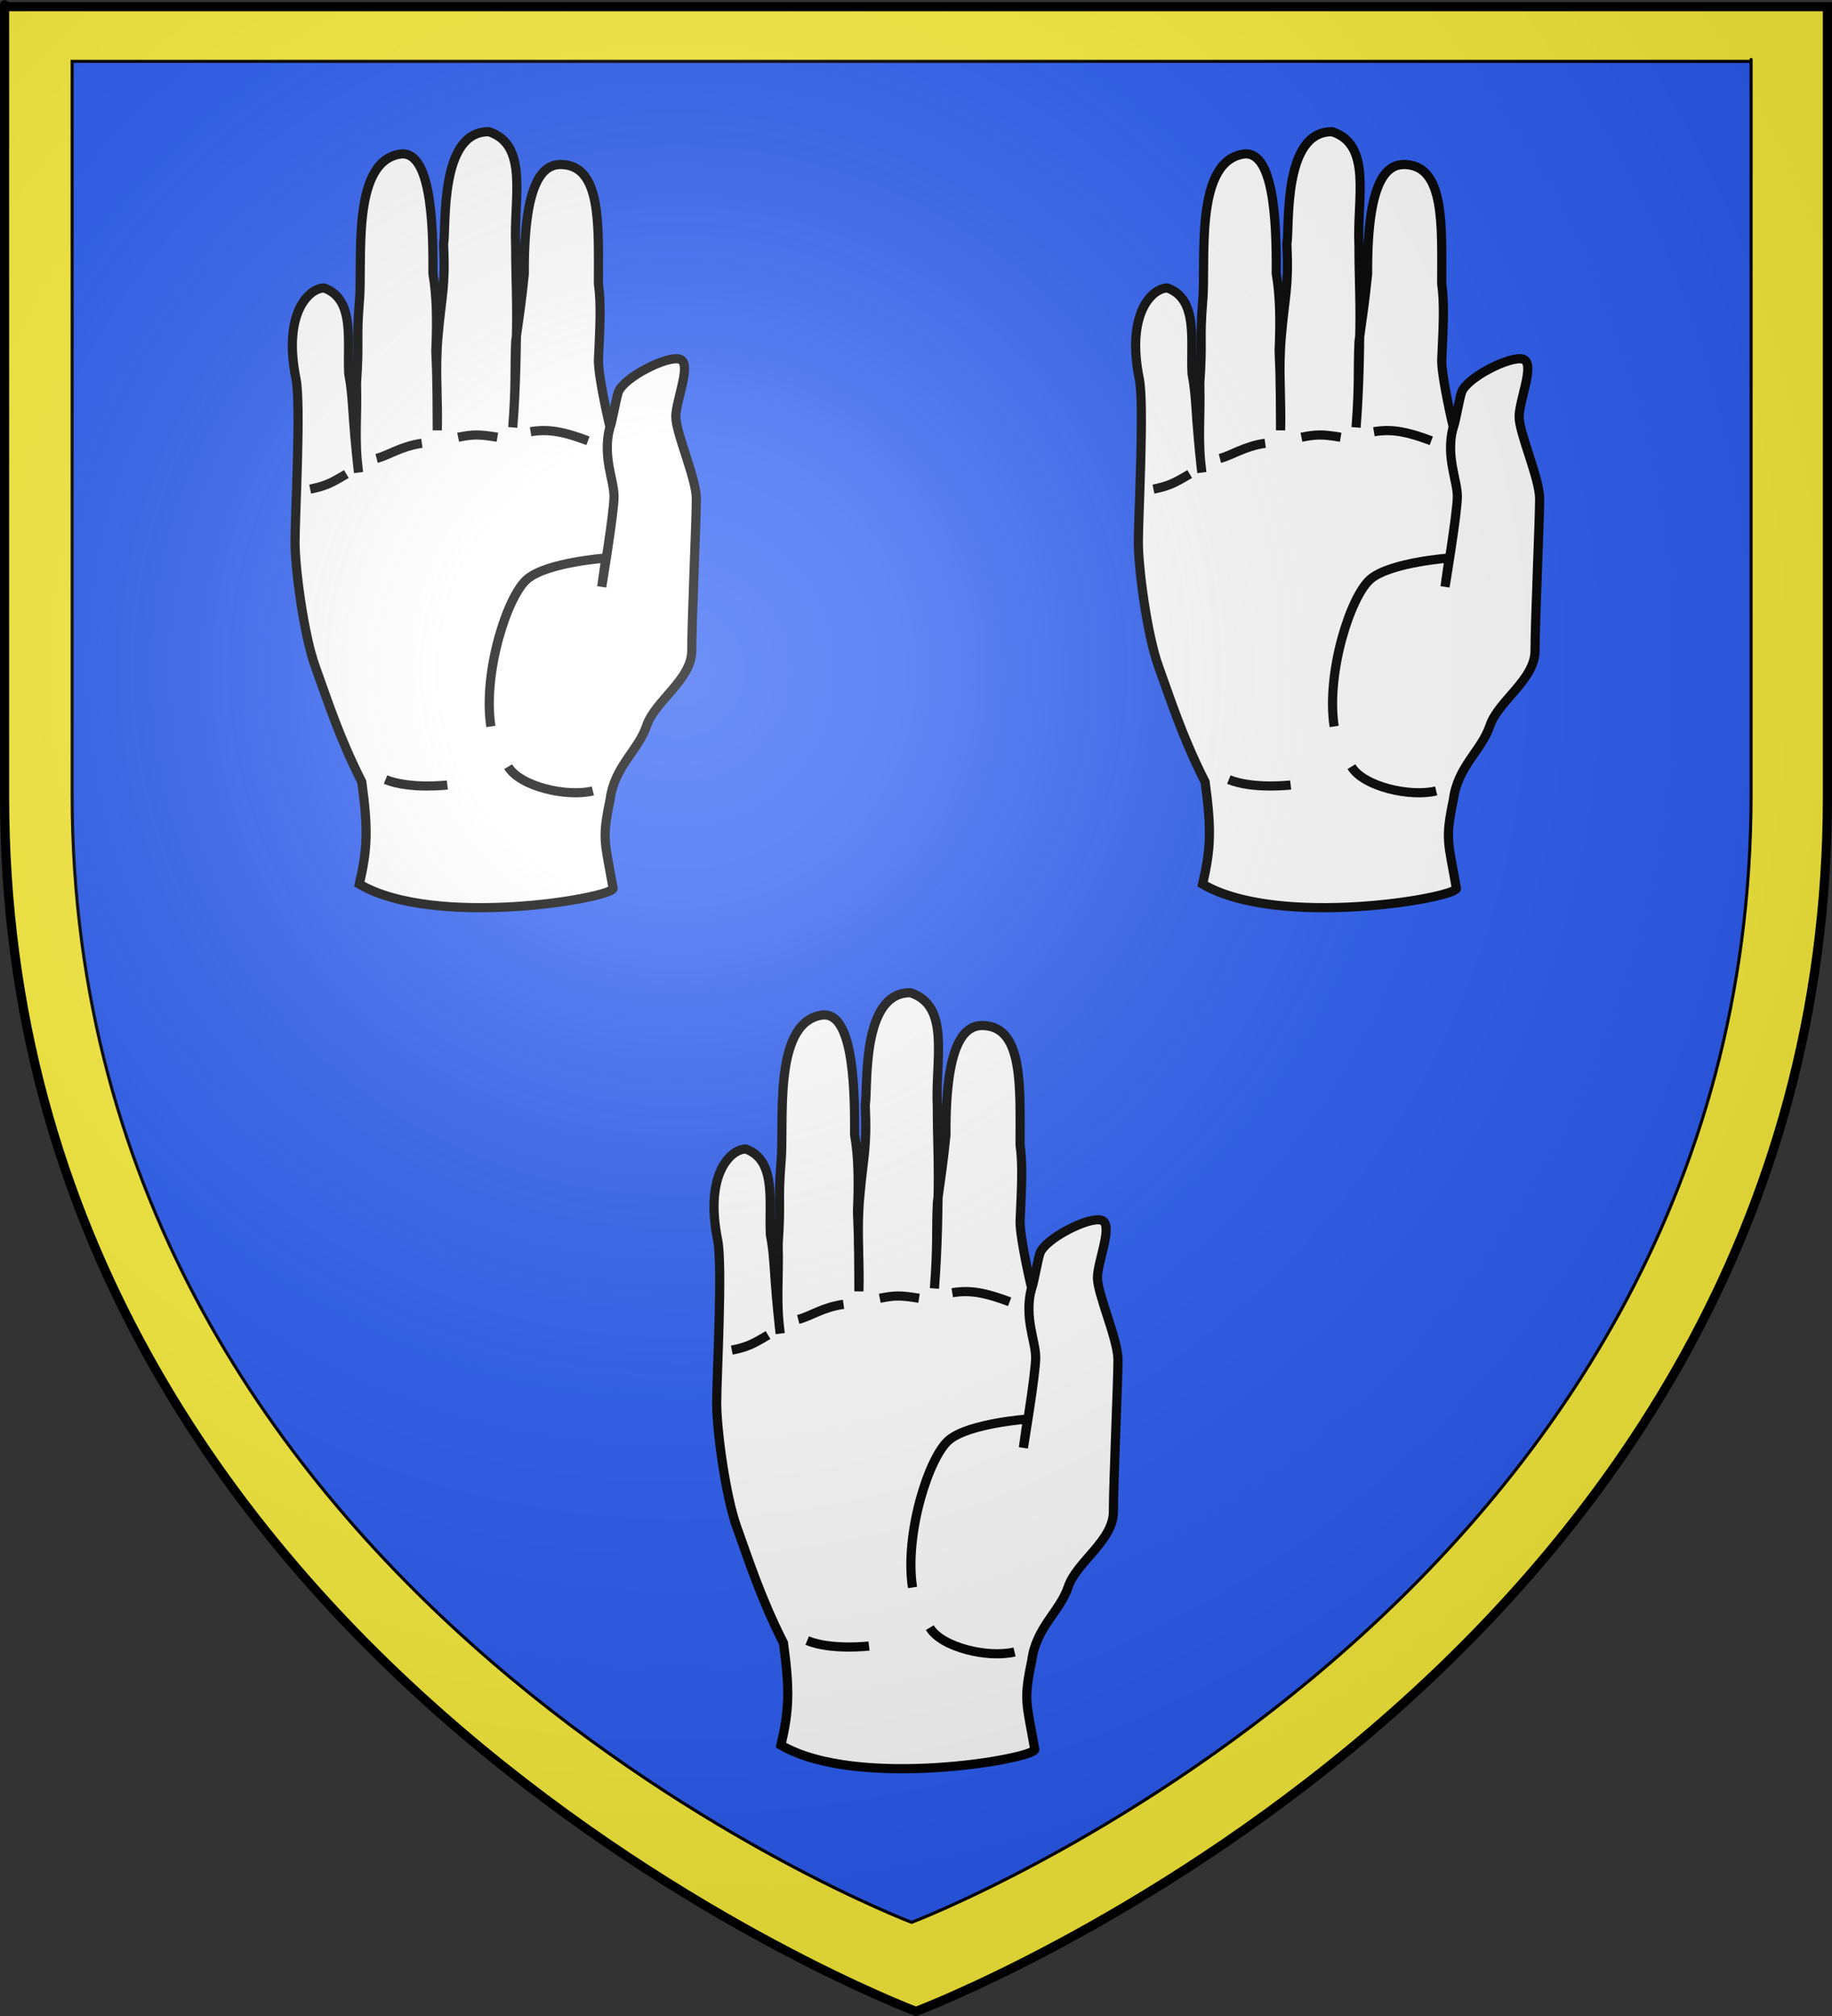
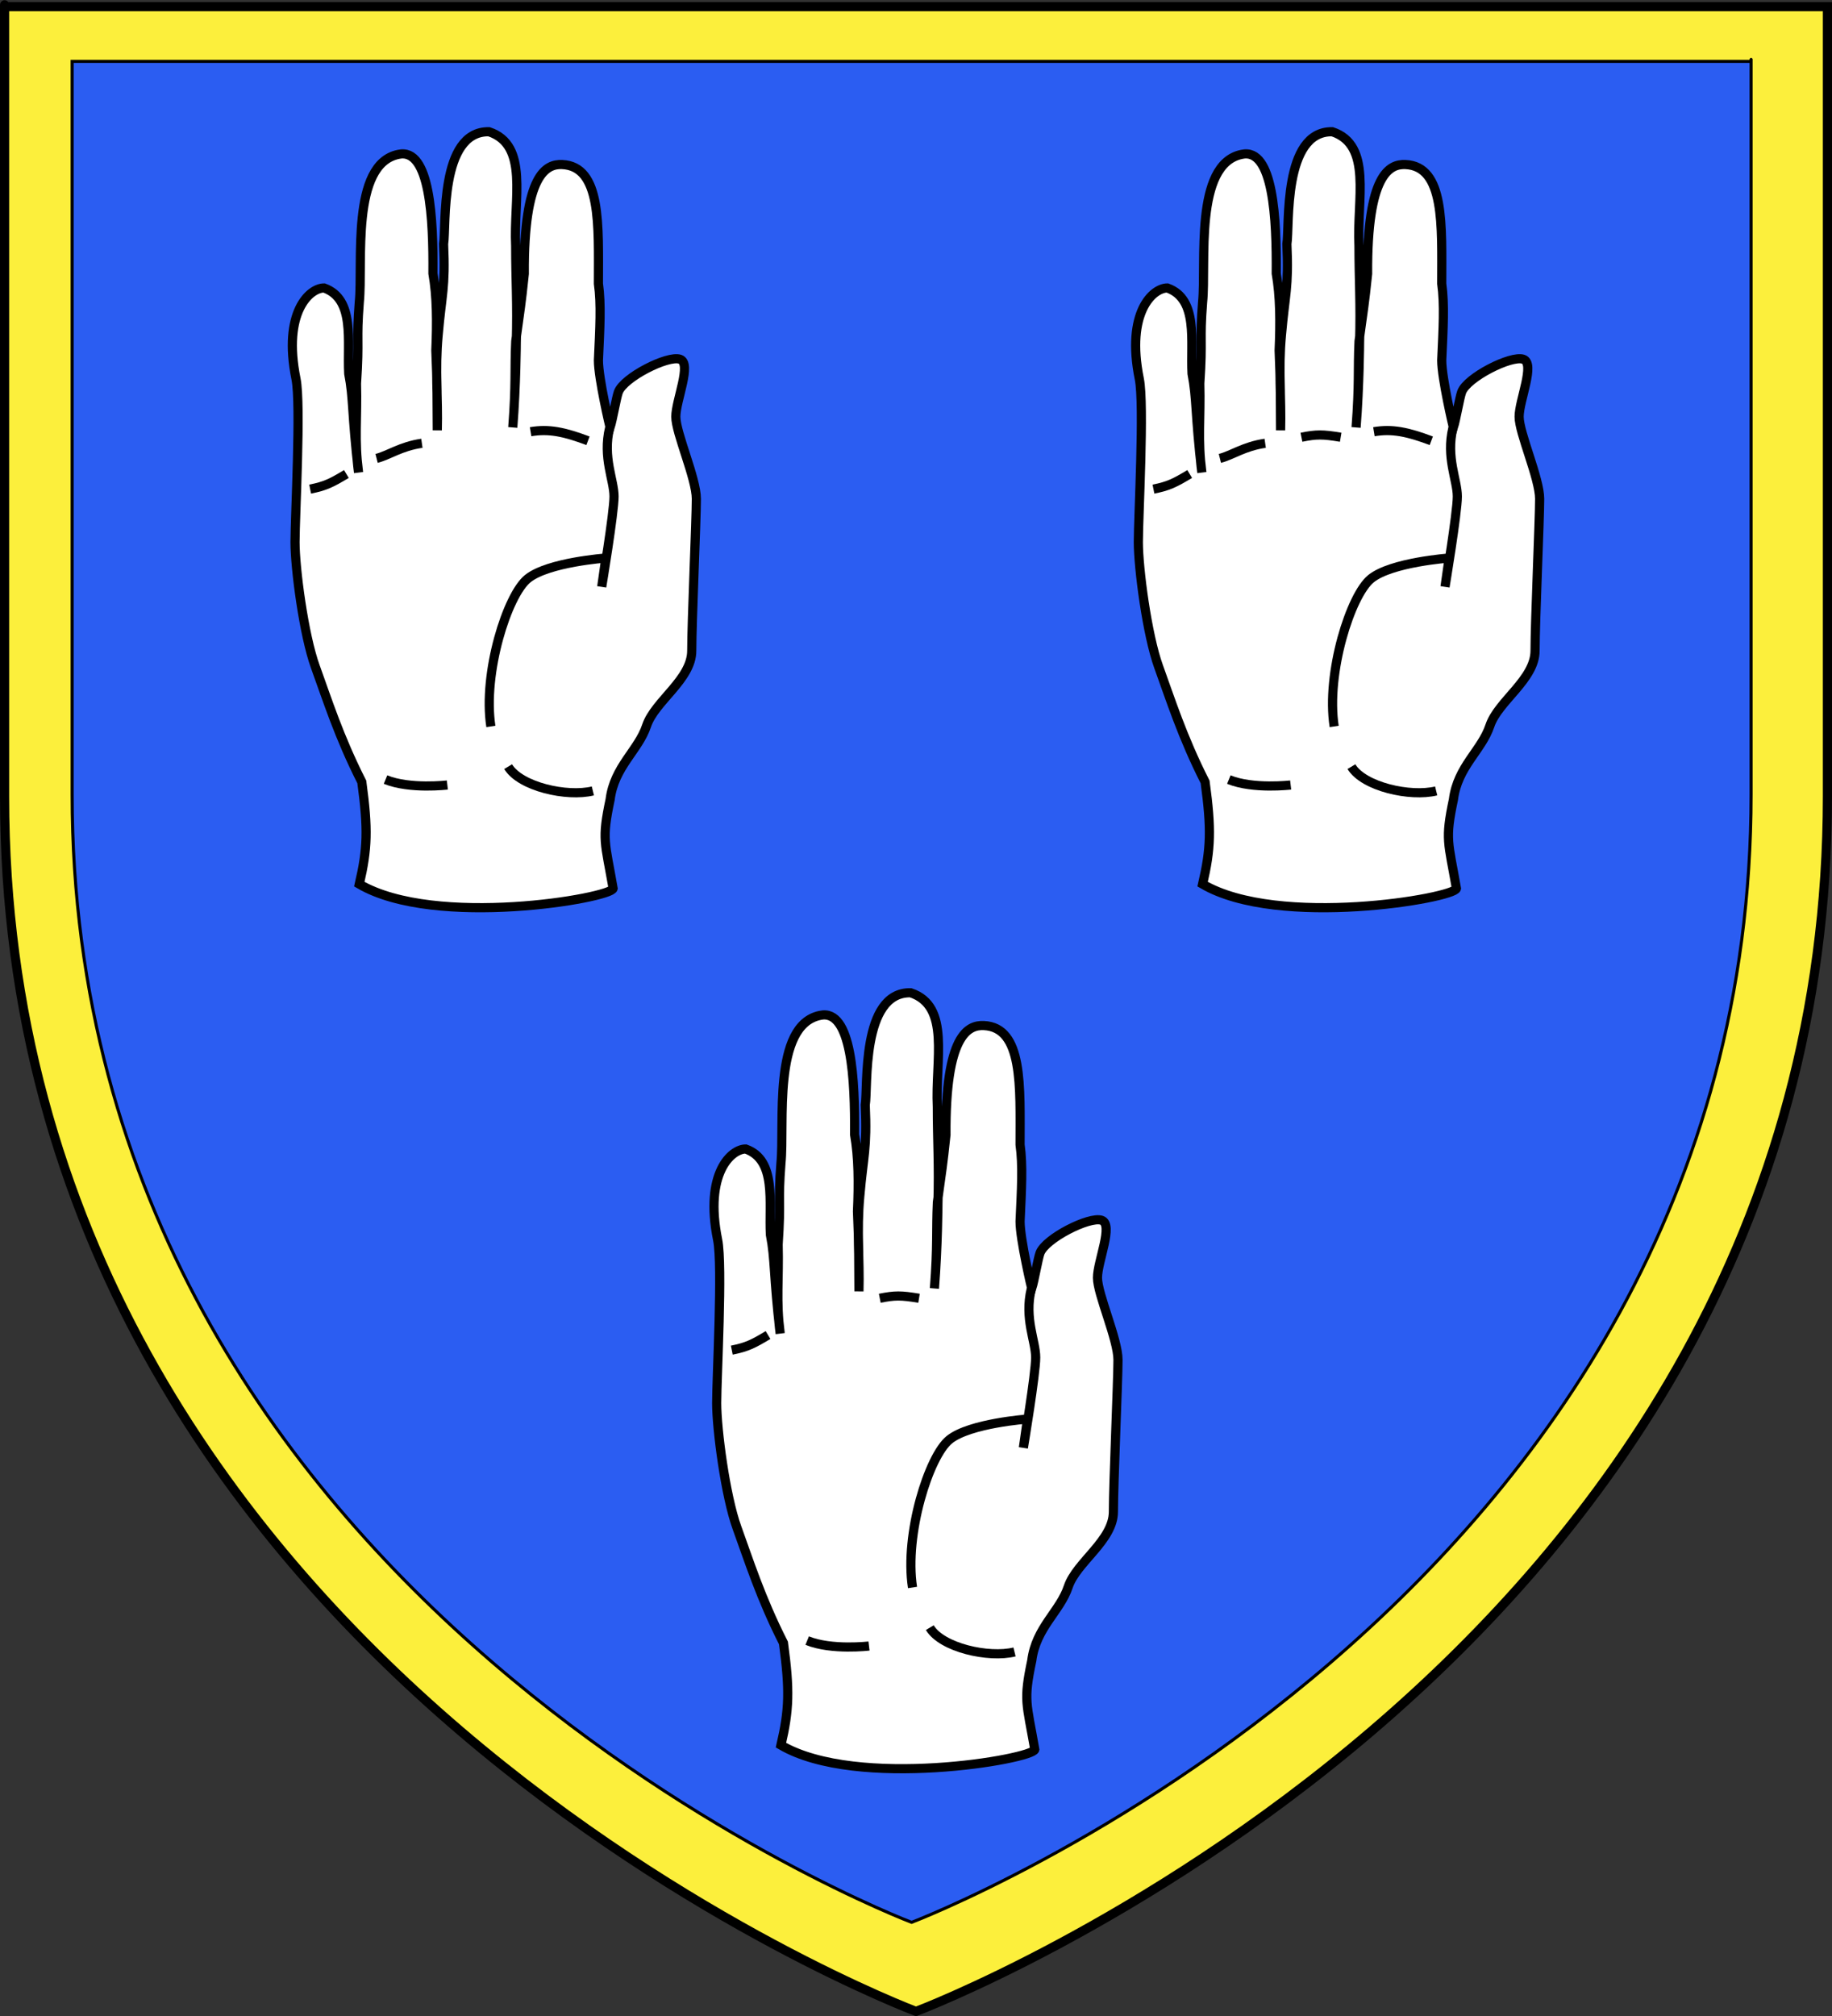
<svg xmlns="http://www.w3.org/2000/svg" xmlns:ns1="http://sodipodi.sourceforge.net/DTD/sodipodi-0.dtd" xmlns:ns2="http://www.inkscape.org/namespaces/inkscape" xmlns:xlink="http://www.w3.org/1999/xlink" height="660" width="600" version="1.0" id="svg2" ns1:version="0.32" ns2:version="0.46" ns1:docname="blason Écoust-Saint-Mein.svg" ns1:docbase="C:\monAtelierGraphique\Blasons" ns2:export-filename="/Users/olivier/Desktop/Blason Rouge/Blason_Vide_3D.png" ns2:export-xdpi="144" ns2:export-ydpi="144" ns2:output_extension="org.inkscape.output.svg.inkscape">
  <rect width="100%" height="100%" fill="#333333" stroke="none" />
  <ns1:namedview ns2:window-height="750" ns2:window-width="1280" ns2:pageshadow="2" ns2:pageopacity="0.0" guidetolerance="10.0" gridtolerance="10.0" objecttolerance="10.0" borderopacity="1.0" bordercolor="#666666" pagecolor="#ffffff" id="base" showgrid="false" height="660px" ns2:zoom="0.82575722" ns2:cx="300" ns2:cy="378.44025" ns2:window-x="0" ns2:window-y="145" ns2:current-layer="layer4" />
  <desc id="desc4">Flag of Canton of Valais (Wallis)</desc>
  <defs id="defs6">
    <ns2:perspective ns1:type="inkscape:persp3d" ns2:vp_x="0 : 330 : 1" ns2:vp_y="0 : 1000 : 0" ns2:vp_z="600 : 330 : 1" ns2:persp3d-origin="300 : 220 : 1" id="perspective63" />
    <linearGradient id="linearGradient2893">
      <stop style="stop-color:white;stop-opacity:0.314;" offset="0" id="stop2895" />
      <stop id="stop2897" offset="0.19" style="stop-color:white;stop-opacity:0.251;" />
      <stop style="stop-color:#6b6b6b;stop-opacity:0.125;" offset="0.6" id="stop2901" />
      <stop style="stop-color:black;stop-opacity:0.125;" offset="1" id="stop2899" />
    </linearGradient>
    <linearGradient id="linearGradient2885">
      <stop id="stop2887" offset="0" style="stop-color:white;stop-opacity:1;" />
      <stop style="stop-color:white;stop-opacity:1;" offset="0.229" id="stop2891" />
      <stop id="stop2889" offset="1" style="stop-color:black;stop-opacity:1;" />
    </linearGradient>
    <linearGradient id="linearGradient2955">
      <stop id="stop2867" offset="0" style="stop-color:#fd0000;stop-opacity:1;" />
      <stop style="stop-color:#e77275;stop-opacity:0.659;" offset="0.5" id="stop2873" />
      <stop style="stop-color:black;stop-opacity:0.323;" offset="1" id="stop2959" />
    </linearGradient>
    <radialGradient ns2:collect="always" xlink:href="#linearGradient2955" id="radialGradient2961" cx="225.524" cy="218.901" fx="225.524" fy="218.901" r="300" gradientTransform="matrix(-4.167939e-4,2.183,-1.884,-3.599562e-4,615.597,-289.121)" gradientUnits="userSpaceOnUse" />
    <polygon id="star" transform="scale(53,53)" points="0,-1 0.588,0.809 -0.951,-0.309 0.951,-0.309 -0.588,0.809 0,-1 " />
    <clipPath id="clip">
      <path d="M 0,-200 L 0,600 L 300,600 L 300,-200 L 0,-200 z " id="path10" />
    </clipPath>
    <radialGradient ns2:collect="always" xlink:href="#linearGradient2955" id="radialGradient1911" gradientUnits="userSpaceOnUse" gradientTransform="matrix(-4.167939e-4,2.183,-1.884,-3.599562e-4,615.597,-289.121)" cx="225.524" cy="218.901" fx="225.524" fy="218.901" r="300" />
    <radialGradient ns2:collect="always" xlink:href="#linearGradient2955" id="radialGradient2865" gradientUnits="userSpaceOnUse" gradientTransform="matrix(0,1.749,-1.593,-1.049767e-7,551.788,-191.29)" cx="225.524" cy="218.901" fx="225.524" fy="218.901" r="300" />
    <radialGradient ns2:collect="always" xlink:href="#linearGradient2955" id="radialGradient2871" gradientUnits="userSpaceOnUse" gradientTransform="matrix(0,1.386,-1.323,-5.741131e-8,-158.082,-109.541)" cx="225.524" cy="218.901" fx="225.524" fy="218.901" r="300" />
    <radialGradient ns2:collect="always" xlink:href="#linearGradient2893" id="radialGradient3163" gradientUnits="userSpaceOnUse" gradientTransform="matrix(1.353,0,0,1.349,-77.629,-85.747)" cx="221.445" cy="226.331" fx="221.445" fy="226.331" r="300" />
    <radialGradient r="300" fy="226.331" fx="221.445" cy="226.331" cx="221.445" gradientTransform="matrix(1.353,0,0,1.349,-77.629,-85.747)" gradientUnits="userSpaceOnUse" id="radialGradient2582" xlink:href="#linearGradient2893" ns2:collect="always" />
    <radialGradient r="300" fy="218.901" fx="225.524" cy="218.901" cx="225.524" gradientTransform="matrix(0,1.386,-1.323,-5.741131e-8,-158.082,-109.541)" gradientUnits="userSpaceOnUse" id="radialGradient2580" xlink:href="#linearGradient2955" ns2:collect="always" />
    <radialGradient r="300" fy="218.901" fx="225.524" cy="218.901" cx="225.524" gradientTransform="matrix(0,1.749,-1.593,-1.049767e-7,551.788,-191.29)" gradientUnits="userSpaceOnUse" id="radialGradient2578" xlink:href="#linearGradient2955" ns2:collect="always" />
    <radialGradient r="300" fy="218.901" fx="225.524" cy="218.901" cx="225.524" gradientTransform="matrix(-4.167939e-4,2.183,-1.884,-3.599562e-4,615.597,-289.121)" gradientUnits="userSpaceOnUse" id="radialGradient2576" xlink:href="#linearGradient2955" ns2:collect="always" />
    <clipPath id="clipPath2572">
      <path id="path2574" d="M 0,-200 L 0,600 L 300,600 L 300,-200 L 0,-200 z " />
    </clipPath>
    <polygon points="0,-1 0.588,0.809 -0.951,-0.309 0.951,-0.309 -0.588,0.809 0,-1 " transform="scale(53,53)" id="polygon2570" />
    <radialGradient gradientUnits="userSpaceOnUse" gradientTransform="matrix(-4.167939e-4,2.183,-1.884,-3.599562e-4,615.597,-289.121)" r="300" fy="218.901" fx="225.524" cy="218.901" cx="225.524" id="radialGradient2568" xlink:href="#linearGradient2955" ns2:collect="always" />
    <linearGradient id="linearGradient2560">
      <stop style="stop-color:#fd0000;stop-opacity:1;" offset="0" id="stop2562" />
      <stop id="stop2564" offset="0.5" style="stop-color:#e77275;stop-opacity:0.659;" />
      <stop id="stop2566" offset="1" style="stop-color:black;stop-opacity:0.323;" />
    </linearGradient>
    <linearGradient id="linearGradient2552">
      <stop style="stop-color:white;stop-opacity:1;" offset="0" id="stop2554" />
      <stop id="stop2556" offset="0.229" style="stop-color:white;stop-opacity:1;" />
      <stop style="stop-color:black;stop-opacity:1;" offset="1" id="stop2558" />
    </linearGradient>
    <linearGradient id="linearGradient2542">
      <stop id="stop2544" offset="0" style="stop-color:white;stop-opacity:0.314;" />
      <stop style="stop-color:white;stop-opacity:0.251;" offset="0.19" id="stop2546" />
      <stop id="stop2548" offset="0.6" style="stop-color:#6b6b6b;stop-opacity:0.125;" />
      <stop id="stop2550" offset="1" style="stop-color:black;stop-opacity:0.125;" />
    </linearGradient>
    <ns2:perspective id="perspective35" ns2:persp3d-origin="300 : 220 : 1" ns2:vp_z="600 : 330 : 1" ns2:vp_y="0 : 1000 : 0" ns2:vp_x="0 : 330 : 1" ns1:type="inkscape:persp3d" />
  </defs>
  <g ns2:groupmode="layer" id="layer3" ns2:label="Fond écu" style="display:inline">
    <path id="path2855" style="fill:#2b5df2;fill-opacity:1;fill-rule:evenodd;stroke:none;stroke-width:1px;stroke-linecap:butt;stroke-linejoin:miter;stroke-opacity:1" d="M 300,658.5 C 300,658.5 598.5,546.18 598.5,260.728 C 598.5,-24.723 598.5,2.176 598.5,2.176 L 1.5,2.176 L 1.5,260.728 C 1.5,546.18 300,658.5 300,658.5 z" ns1:nodetypes="cccccc" />
    <g id="g2584" transform="translate(6.2927778e-3,-4.6717877e-3)" style="fill:#fcef3c">
      <g style="display:inline;fill:#fcef3c" ns2:label="Fond écu" id="g2586">
        <path id="path2588" d="M 1.494,2.188 L 1.494,260.719 C 1.494,546.17 299.994,658.5 299.994,658.5 C 299.994,658.5 598.494,546.17 598.494,260.719 C 598.494,-24.733 598.494,2.188 598.494,2.188 L 1.494,2.188 z M 23.619,20.094 L 573.494,20.094 C 573.494,20.094 573.494,-4.876 573.494,260.094 C 573.494,525.064 298.556,629.344 298.556,629.344 C 298.556,629.344 23.619,525.064 23.619,260.094 L 23.619,20.094 z" style="fill:#fcef3c;fill-opacity:1;fill-rule:evenodd;stroke:#000000;stroke-width:1px;stroke-linecap:butt;stroke-linejoin:miter;stroke-opacity:1" />
      </g>
      <g ns2:label="Meubles" id="g2590" style="fill:#fcef3c" />
      <g ns2:label="Reflet final" id="g2592" style="fill:#fcef3c" />
      <g ns2:label="Contour final" id="g2594" style="fill:#fcef3c" />
    </g>
  </g>
  <g ns2:groupmode="layer" id="layer4" ns2:label="Meubles">
    <g style="display:inline" transform="matrix(-1,0,0,1,-14.522,10.437)" id="g2443">
      <path id="path2445" style="fill:#ffffff;fill-opacity:1;fill-rule:evenodd;stroke:#000000;stroke-width:3;stroke-linecap:butt;stroke-linejoin:miter;stroke-miterlimit:4;stroke-dasharray:none;stroke-opacity:1" d="M -352.424,411.441 C -353.255,408.779 -354.448,401.689 -355.13,399.809 C -356.86,395.033 -371.266,387.707 -375.3,389.051 C -379.334,390.396 -373.955,402.498 -373.955,407.877 C -373.955,413.256 -380.678,428.047 -380.678,434.77 C -380.678,441.494 -379.172,475.057 -379.172,484.47 C -379.172,493.882 -367.07,500.978 -364.38,509.046 C -361.691,517.114 -353.785,522.439 -352.44,533.196 C -349.641,546.435 -350.747,546.968 -353.425,562.32 C -352.704,565.49 -295.224,575.478 -270.296,560.9 C -272.979,549.312 -273.219,543.017 -271.113,527.439 C -263.616,512.674 -259.703,500.203 -255.899,489.744 C -252.096,479.285 -249.243,457.478 -249.243,448.921 C -249.243,440.363 -251.259,403.917 -249.556,395.477 C -245.162,373.704 -253.998,365.723 -258.752,365.723 C -269.012,369.392 -266.258,383.21 -266.834,393.772 C -268.428,402.052 -267.79,406.759 -270.046,426.148 C -268.619,415.472 -269.687,408.245 -269.374,396.985 C -270.364,382.075 -269.278,383.565 -270.291,370.381 C -271.566,357.677 -267.378,325.196 -283.093,321.985 C -293.557,319.624 -294.548,343.37 -294.408,360.969 C -295.718,368.529 -295.76,376.882 -295.359,386.166 C -295.848,397.201 -295.755,402.057 -295.834,412.314 C -296.131,401.695 -295.05,392.711 -296.113,381.181 C -297.253,367.846 -298.552,365.746 -297.899,351.331 C -298.85,345.626 -296.419,314.296 -312.766,314.575 C -325.949,318.947 -320.744,336.601 -321.507,351.936 C -321.507,363.381 -322.092,370.841 -321.703,383.558 C -321.703,383.558 -321.646,397.428 -320.556,411.383 C -321.659,397.003 -321.087,392.716 -321.531,383.141 C -323.082,371.713 -323.191,371.951 -324.334,361.082 C -324.121,328.495 -331.504,325.086 -336.72,325.313 C -349.684,325.877 -348.605,345.28 -348.605,364.297 C -349.556,371.182 -349.081,378.844 -348.605,389.418 C -348.605,395.386 -352.424,411.441 -352.424,411.441 z" ns1:nodetypes="cssssssccccssscccccccccccccccccsccc" />
      <path style="fill:#ffffff;fill-opacity:1;fill-rule:evenodd;stroke:#000000;stroke-width:3;stroke-linecap:butt;stroke-linejoin:miter;stroke-miterlimit:4;stroke-dasharray:none;stroke-opacity:1" d="M -299.131,528.439 C -299.131,528.439 -286.858,529.908 -278.882,526.664" id="path2447" />
      <path style="fill:#ffffff;fill-opacity:1;fill-rule:evenodd;stroke:#000000;stroke-width:3;stroke-linecap:butt;stroke-linejoin:miter;stroke-miterlimit:4;stroke-dasharray:none;stroke-opacity:1" d="M -346.79,530.381 C -338.276,532.469 -322.984,528.998 -319.036,522.427" id="path2449" />
-       <path style="fill:#ffffff;fill-opacity:1;fill-rule:evenodd;stroke:#000000;stroke-width:3;stroke-linecap:butt;stroke-linejoin:miter;stroke-miterlimit:4;stroke-dasharray:none;stroke-opacity:1" d="M -345.188,415.747 C -337.275,412.78 -332.33,411.791 -326.396,412.78" id="path2451" />
      <path style="fill:#ffffff;fill-opacity:1;fill-rule:evenodd;stroke:#000000;stroke-width:3;stroke-linecap:butt;stroke-linejoin:miter;stroke-miterlimit:4;stroke-dasharray:none;stroke-opacity:1" d="M -315.516,414.591 C -309.582,413.602 -307.604,413.602 -302.659,414.591" id="path2453" />
-       <path style="fill:#ffffff;fill-opacity:1;fill-rule:evenodd;stroke:#000000;stroke-width:3;stroke-linecap:butt;stroke-linejoin:miter;stroke-miterlimit:4;stroke-dasharray:none;stroke-opacity:1" d="M -290.79,416.569 C -283.867,417.558 -279.911,420.526 -275.955,421.515" id="path2455" />
      <path style="fill:#ffffff;fill-opacity:1;fill-rule:evenodd;stroke:#000000;stroke-width:3;stroke-linecap:butt;stroke-linejoin:miter;stroke-miterlimit:4;stroke-dasharray:none;stroke-opacity:1" d="M -266.064,426.627 C -261.119,429.594 -259.141,430.583 -254.196,431.572" id="path2457" />
      <path style="fill:#ffffff;fill-opacity:1;fill-rule:evenodd;stroke:#000000;stroke-width:3;stroke-linecap:butt;stroke-linejoin:miter;stroke-miterlimit:4;stroke-dasharray:none;stroke-opacity:1" d="M -352.268,411.545 C -349.935,421.236 -353.721,428.593 -353.721,433.971 C -353.721,439.35 -349.687,463.554 -349.687,463.554 L -351.032,454.141 C -351.032,454.141 -332.207,455.486 -325.483,460.865 C -318.76,466.244 -310.692,491.792 -313.381,509.273" id="path2459" />
    </g>
    <g id="g2506" transform="translate(-1.587,13.321)">
      <g id="g5801" transform="matrix(-1,0,0,1,-151.03,-284.767)" style="display:inline">
        <path ns1:nodetypes="cssssssccccssscccccccccccccccccsccc" d="M -352.424,411.441 C -353.255,408.779 -354.448,401.689 -355.13,399.809 C -356.86,395.033 -371.266,387.707 -375.3,389.051 C -379.334,390.396 -373.955,402.498 -373.955,407.877 C -373.955,413.256 -380.678,428.047 -380.678,434.77 C -380.678,441.494 -379.172,475.057 -379.172,484.47 C -379.172,493.882 -367.07,500.978 -364.38,509.046 C -361.691,517.114 -353.785,522.439 -352.44,533.196 C -349.641,546.435 -350.747,546.968 -353.425,562.32 C -352.704,565.49 -295.224,575.478 -270.296,560.9 C -272.979,549.312 -273.219,543.017 -271.113,527.439 C -263.616,512.674 -259.703,500.203 -255.899,489.744 C -252.096,479.285 -249.243,457.478 -249.243,448.921 C -249.243,440.363 -251.259,403.917 -249.556,395.477 C -245.162,373.704 -253.998,365.723 -258.752,365.723 C -269.012,369.392 -266.258,383.21 -266.834,393.772 C -268.428,402.052 -267.79,406.759 -270.046,426.148 C -268.619,415.472 -269.687,408.245 -269.374,396.985 C -270.364,382.075 -269.278,383.565 -270.291,370.381 C -271.566,357.677 -267.378,325.196 -283.093,321.985 C -293.557,319.624 -294.548,343.37 -294.408,360.969 C -295.718,368.529 -295.76,376.882 -295.359,386.166 C -295.848,397.201 -295.755,402.057 -295.834,412.314 C -296.131,401.695 -295.05,392.711 -296.113,381.181 C -297.253,367.846 -298.552,365.746 -297.899,351.331 C -298.85,345.626 -296.419,314.296 -312.766,314.575 C -325.949,318.947 -320.744,336.601 -321.507,351.936 C -321.507,363.381 -322.092,370.841 -321.703,383.558 C -321.703,383.558 -321.646,397.428 -320.556,411.383 C -321.659,397.003 -321.087,392.716 -321.531,383.141 C -323.082,371.713 -323.191,371.951 -324.334,361.082 C -324.121,328.495 -331.504,325.086 -336.72,325.313 C -349.684,325.877 -348.605,345.28 -348.605,364.297 C -349.556,371.182 -349.081,378.844 -348.605,389.418 C -348.605,395.386 -352.424,411.441 -352.424,411.441 z" style="fill:#ffffff;fill-opacity:1;fill-rule:evenodd;stroke:#000000;stroke-width:3;stroke-linecap:butt;stroke-linejoin:miter;stroke-miterlimit:4;stroke-dasharray:none;stroke-opacity:1" id="path5803" />
        <path id="path5805" d="M -299.131,528.439 C -299.131,528.439 -286.858,529.908 -278.882,526.664" style="fill:#ffffff;fill-opacity:1;fill-rule:evenodd;stroke:#000000;stroke-width:3;stroke-linecap:butt;stroke-linejoin:miter;stroke-miterlimit:4;stroke-dasharray:none;stroke-opacity:1" />
        <path id="path5807" d="M -346.79,530.381 C -338.276,532.469 -322.984,528.998 -319.036,522.427" style="fill:#ffffff;fill-opacity:1;fill-rule:evenodd;stroke:#000000;stroke-width:3;stroke-linecap:butt;stroke-linejoin:miter;stroke-miterlimit:4;stroke-dasharray:none;stroke-opacity:1" />
        <path id="path5809" d="M -345.188,415.747 C -337.275,412.78 -332.33,411.791 -326.396,412.78" style="fill:#ffffff;fill-opacity:1;fill-rule:evenodd;stroke:#000000;stroke-width:3;stroke-linecap:butt;stroke-linejoin:miter;stroke-miterlimit:4;stroke-dasharray:none;stroke-opacity:1" />
-         <path id="path5811" d="M -315.516,414.591 C -309.582,413.602 -307.604,413.602 -302.659,414.591" style="fill:#ffffff;fill-opacity:1;fill-rule:evenodd;stroke:#000000;stroke-width:3;stroke-linecap:butt;stroke-linejoin:miter;stroke-miterlimit:4;stroke-dasharray:none;stroke-opacity:1" />
        <path id="path5813" d="M -290.79,416.569 C -283.867,417.558 -279.911,420.526 -275.955,421.515" style="fill:#ffffff;fill-opacity:1;fill-rule:evenodd;stroke:#000000;stroke-width:3;stroke-linecap:butt;stroke-linejoin:miter;stroke-miterlimit:4;stroke-dasharray:none;stroke-opacity:1" />
        <path id="path5815" d="M -266.064,426.627 C -261.119,429.594 -259.141,430.583 -254.196,431.572" style="fill:#ffffff;fill-opacity:1;fill-rule:evenodd;stroke:#000000;stroke-width:3;stroke-linecap:butt;stroke-linejoin:miter;stroke-miterlimit:4;stroke-dasharray:none;stroke-opacity:1" />
        <path id="path5817" d="M -352.268,411.545 C -349.935,421.236 -353.721,428.593 -353.721,433.971 C -353.721,439.35 -349.687,463.554 -349.687,463.554 L -351.032,454.141 C -351.032,454.141 -332.207,455.486 -325.483,460.865 C -318.76,466.244 -310.692,491.792 -313.381,509.273" style="fill:#ffffff;fill-opacity:1;fill-rule:evenodd;stroke:#000000;stroke-width:3;stroke-linecap:butt;stroke-linejoin:miter;stroke-miterlimit:4;stroke-dasharray:none;stroke-opacity:1" />
      </g>
      <g id="g2461" transform="matrix(-1,0,0,1,125.161,-284.767)" style="display:inline">
        <path ns1:nodetypes="cssssssccccssscccccccccccccccccsccc" d="M -352.424,411.441 C -353.255,408.779 -354.448,401.689 -355.13,399.809 C -356.86,395.033 -371.266,387.707 -375.3,389.051 C -379.334,390.396 -373.955,402.498 -373.955,407.877 C -373.955,413.256 -380.678,428.047 -380.678,434.77 C -380.678,441.494 -379.172,475.057 -379.172,484.47 C -379.172,493.882 -367.07,500.978 -364.38,509.046 C -361.691,517.114 -353.785,522.439 -352.44,533.196 C -349.641,546.435 -350.747,546.968 -353.425,562.32 C -352.704,565.49 -295.224,575.478 -270.296,560.9 C -272.979,549.312 -273.219,543.017 -271.113,527.439 C -263.616,512.674 -259.703,500.203 -255.899,489.744 C -252.096,479.285 -249.243,457.478 -249.243,448.921 C -249.243,440.363 -251.259,403.917 -249.556,395.477 C -245.162,373.704 -253.998,365.723 -258.752,365.723 C -269.012,369.392 -266.258,383.21 -266.834,393.772 C -268.428,402.052 -267.79,406.759 -270.046,426.148 C -268.619,415.472 -269.687,408.245 -269.374,396.985 C -270.364,382.075 -269.278,383.565 -270.291,370.381 C -271.566,357.677 -267.378,325.196 -283.093,321.985 C -293.557,319.624 -294.548,343.37 -294.408,360.969 C -295.718,368.529 -295.76,376.882 -295.359,386.166 C -295.848,397.201 -295.755,402.057 -295.834,412.314 C -296.131,401.695 -295.05,392.711 -296.113,381.181 C -297.253,367.846 -298.552,365.746 -297.899,351.331 C -298.85,345.626 -296.419,314.296 -312.766,314.575 C -325.949,318.947 -320.744,336.601 -321.507,351.936 C -321.507,363.381 -322.092,370.841 -321.703,383.558 C -321.703,383.558 -321.646,397.428 -320.556,411.383 C -321.659,397.003 -321.087,392.716 -321.531,383.141 C -323.082,371.713 -323.191,371.951 -324.334,361.082 C -324.121,328.495 -331.504,325.086 -336.72,325.313 C -349.684,325.877 -348.605,345.28 -348.605,364.297 C -349.556,371.182 -349.081,378.844 -348.605,389.418 C -348.605,395.386 -352.424,411.441 -352.424,411.441 z" style="fill:#ffffff;fill-opacity:1;fill-rule:evenodd;stroke:#000000;stroke-width:3;stroke-linecap:butt;stroke-linejoin:miter;stroke-miterlimit:4;stroke-dasharray:none;stroke-opacity:1" id="path2463" />
        <path id="path2465" d="M -299.131,528.439 C -299.131,528.439 -286.858,529.908 -278.882,526.664" style="fill:#ffffff;fill-opacity:1;fill-rule:evenodd;stroke:#000000;stroke-width:3;stroke-linecap:butt;stroke-linejoin:miter;stroke-miterlimit:4;stroke-dasharray:none;stroke-opacity:1" />
        <path id="path2467" d="M -346.79,530.381 C -338.276,532.469 -322.984,528.998 -319.036,522.427" style="fill:#ffffff;fill-opacity:1;fill-rule:evenodd;stroke:#000000;stroke-width:3;stroke-linecap:butt;stroke-linejoin:miter;stroke-miterlimit:4;stroke-dasharray:none;stroke-opacity:1" />
        <path id="path2469" d="M -345.188,415.747 C -337.275,412.78 -332.33,411.791 -326.396,412.78" style="fill:#ffffff;fill-opacity:1;fill-rule:evenodd;stroke:#000000;stroke-width:3;stroke-linecap:butt;stroke-linejoin:miter;stroke-miterlimit:4;stroke-dasharray:none;stroke-opacity:1" />
        <path id="path2471" d="M -315.516,414.591 C -309.582,413.602 -307.604,413.602 -302.659,414.591" style="fill:#ffffff;fill-opacity:1;fill-rule:evenodd;stroke:#000000;stroke-width:3;stroke-linecap:butt;stroke-linejoin:miter;stroke-miterlimit:4;stroke-dasharray:none;stroke-opacity:1" />
        <path id="path2473" d="M -290.79,416.569 C -283.867,417.558 -279.911,420.526 -275.955,421.515" style="fill:#ffffff;fill-opacity:1;fill-rule:evenodd;stroke:#000000;stroke-width:3;stroke-linecap:butt;stroke-linejoin:miter;stroke-miterlimit:4;stroke-dasharray:none;stroke-opacity:1" />
        <path id="path2475" d="M -266.064,426.627 C -261.119,429.594 -259.141,430.583 -254.196,431.572" style="fill:#ffffff;fill-opacity:1;fill-rule:evenodd;stroke:#000000;stroke-width:3;stroke-linecap:butt;stroke-linejoin:miter;stroke-miterlimit:4;stroke-dasharray:none;stroke-opacity:1" />
        <path id="path2477" d="M -352.268,411.545 C -349.935,421.236 -353.721,428.593 -353.721,433.971 C -353.721,439.35 -349.687,463.554 -349.687,463.554 L -351.032,454.141 C -351.032,454.141 -332.207,455.486 -325.483,460.865 C -318.76,466.244 -310.692,491.792 -313.381,509.273" style="fill:#ffffff;fill-opacity:1;fill-rule:evenodd;stroke:#000000;stroke-width:3;stroke-linecap:butt;stroke-linejoin:miter;stroke-miterlimit:4;stroke-dasharray:none;stroke-opacity:1" />
      </g>
    </g>
  </g>
  <g ns2:groupmode="layer" id="layer2" ns2:label="Reflet final" ns1:insensitive="true">
-     <path ns1:nodetypes="cccccc" d="M 300,658.5 C 300,658.5 598.5,546.18 598.5,260.728 C 598.5,-24.723 598.5,2.176 598.5,2.176 L 1.5,2.176 L 1.5,260.728 C 1.5,546.18 300,658.5 300,658.5 z " style="opacity:1;fill:url(#radialGradient3163);fill-opacity:1;fill-rule:evenodd;stroke:none;stroke-width:1px;stroke-linecap:butt;stroke-linejoin:miter;stroke-opacity:1" id="path2875" ns2:export-xdpi="144" ns2:export-ydpi="144" />
-   </g>
+     </g>
  <g ns2:groupmode="layer" id="layer1" ns2:label="Contour final" ns1:insensitive="true">
    <path ns1:nodetypes="cccccc" d="M 300,658.5 C 300,658.5 1.5,546.18 1.5,260.728 C 1.5,-24.723 1.5,2.176 1.5,2.176 L 598.5,2.176 L 598.5,260.728 C 598.5,546.18 300,658.5 300,658.5 z " style="opacity:1;fill:none;fill-opacity:1;fill-rule:evenodd;stroke:#000000;stroke-width:3;stroke-linecap:butt;stroke-linejoin:miter;stroke-miterlimit:4;stroke-dasharray:none;stroke-opacity:1" id="path1411" ns2:export-xdpi="144" ns2:export-ydpi="144" />
  </g>
</svg>